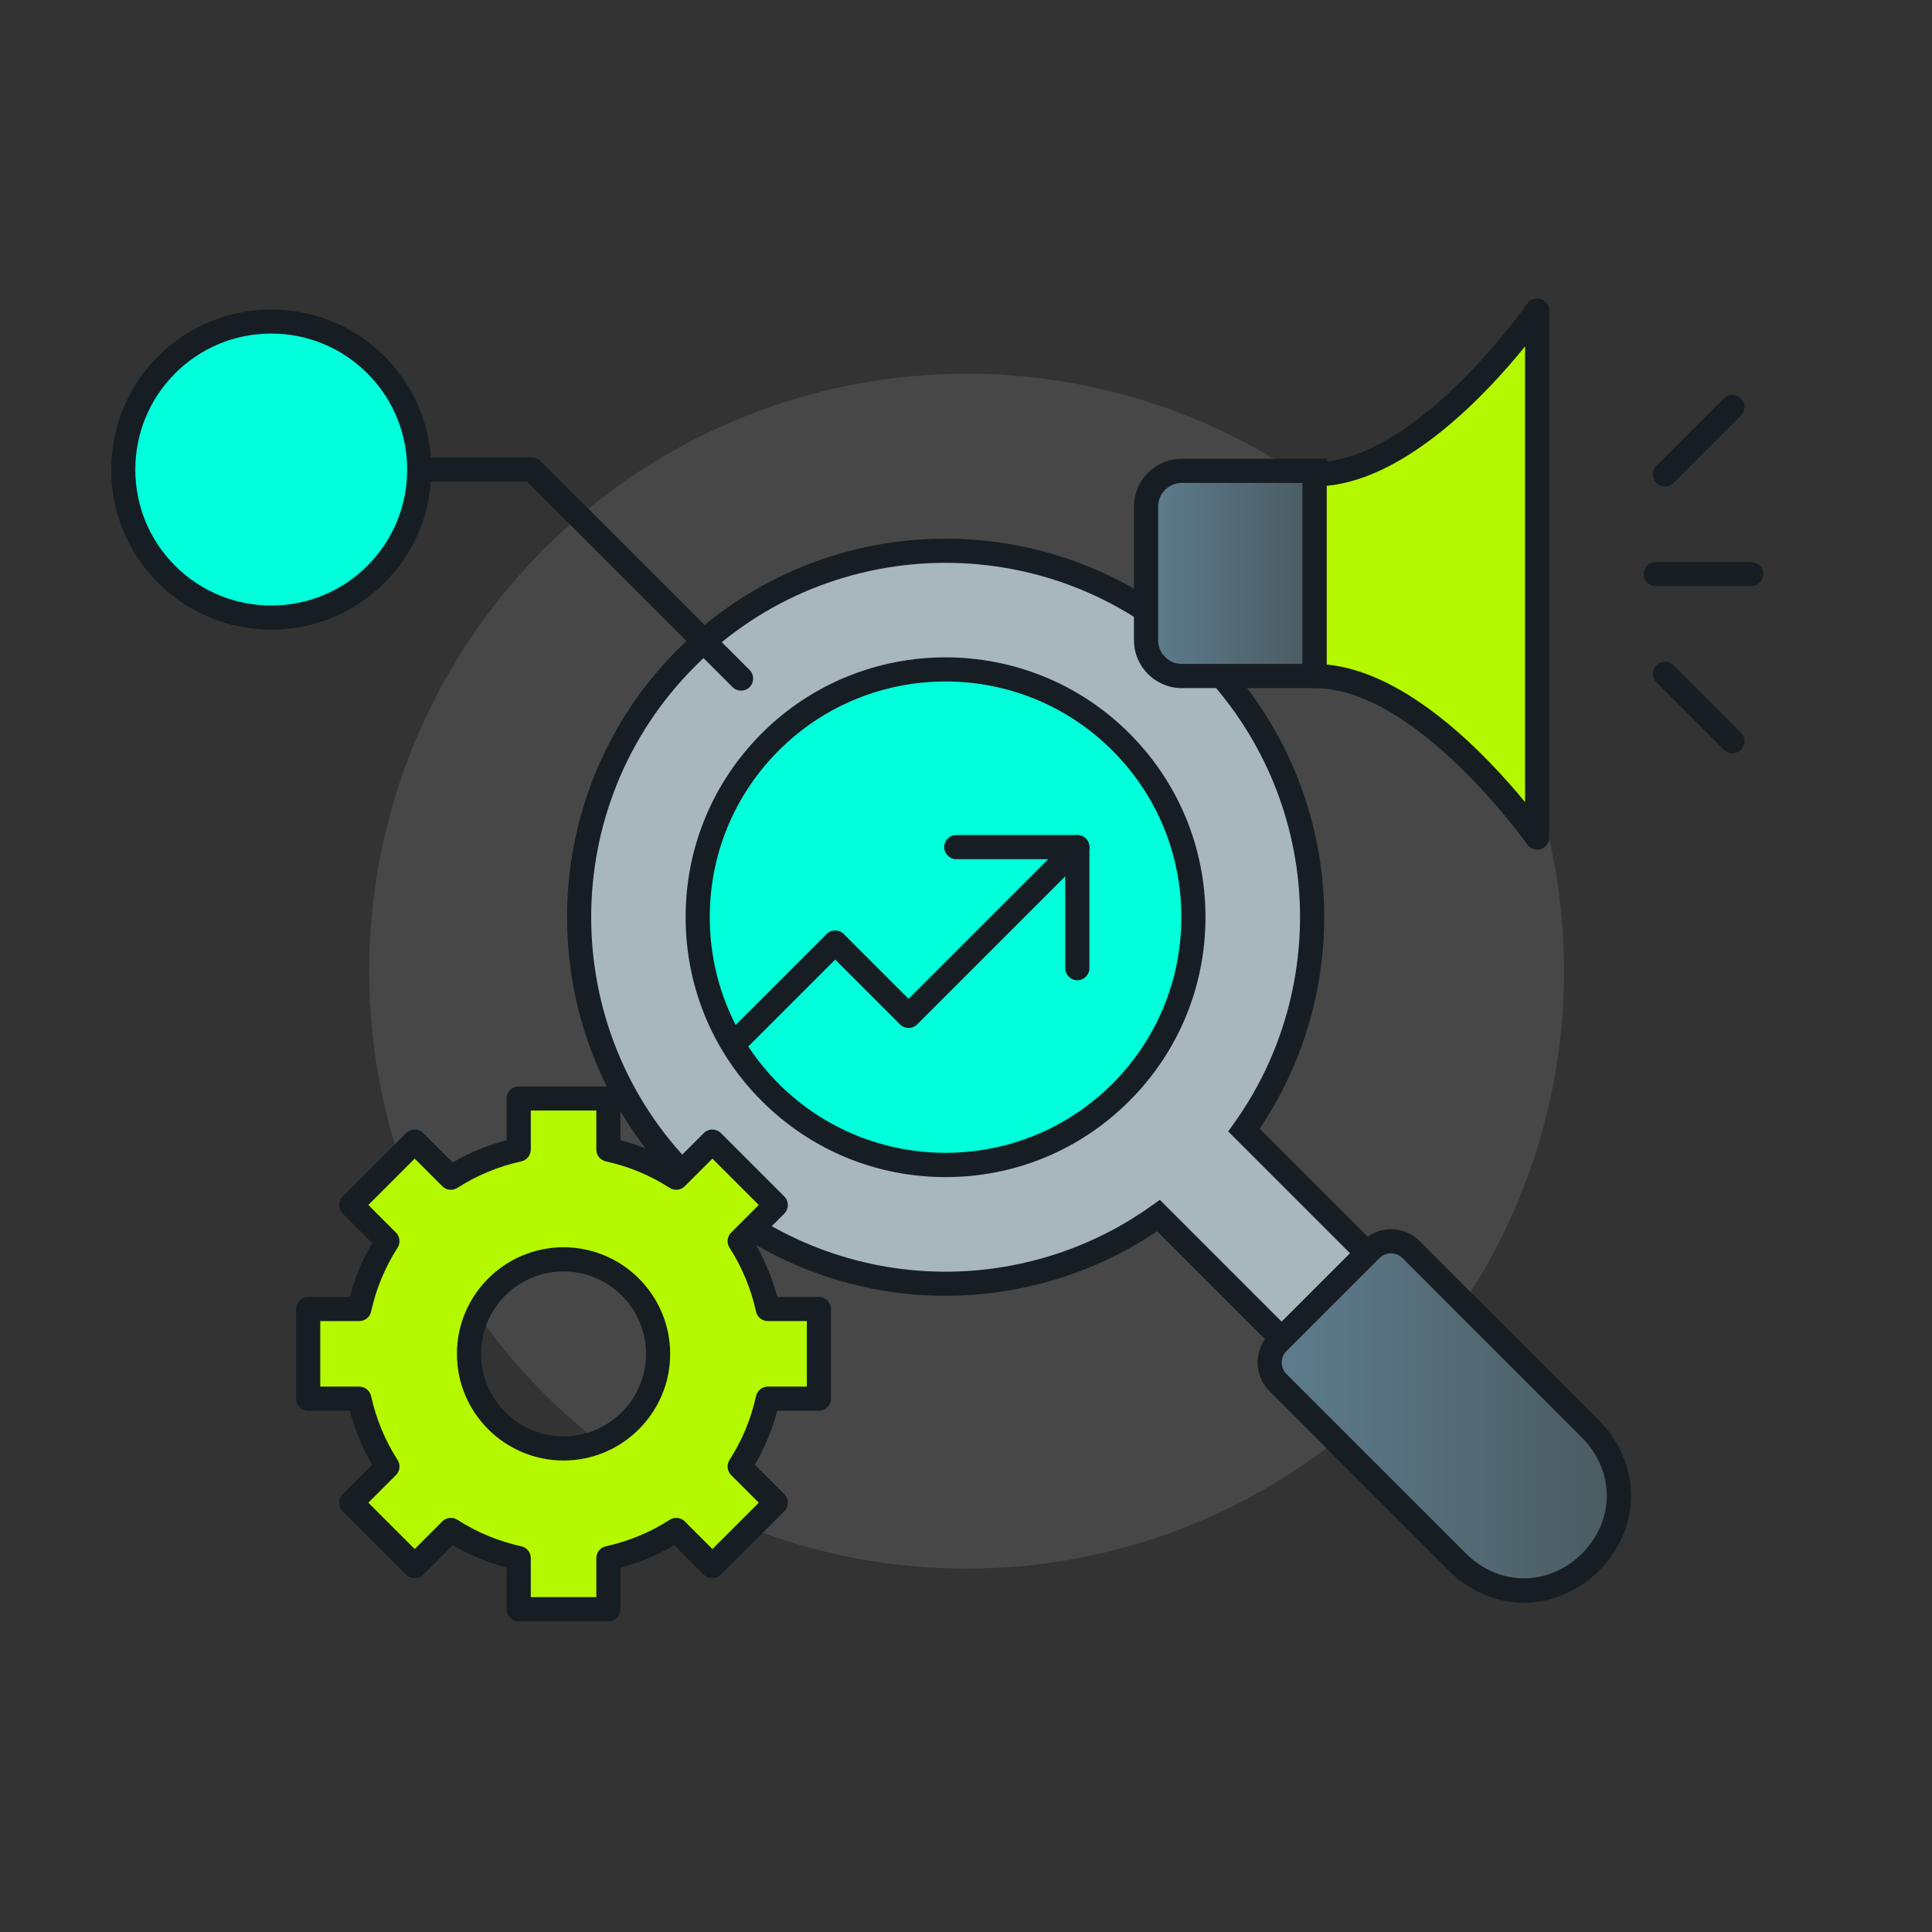
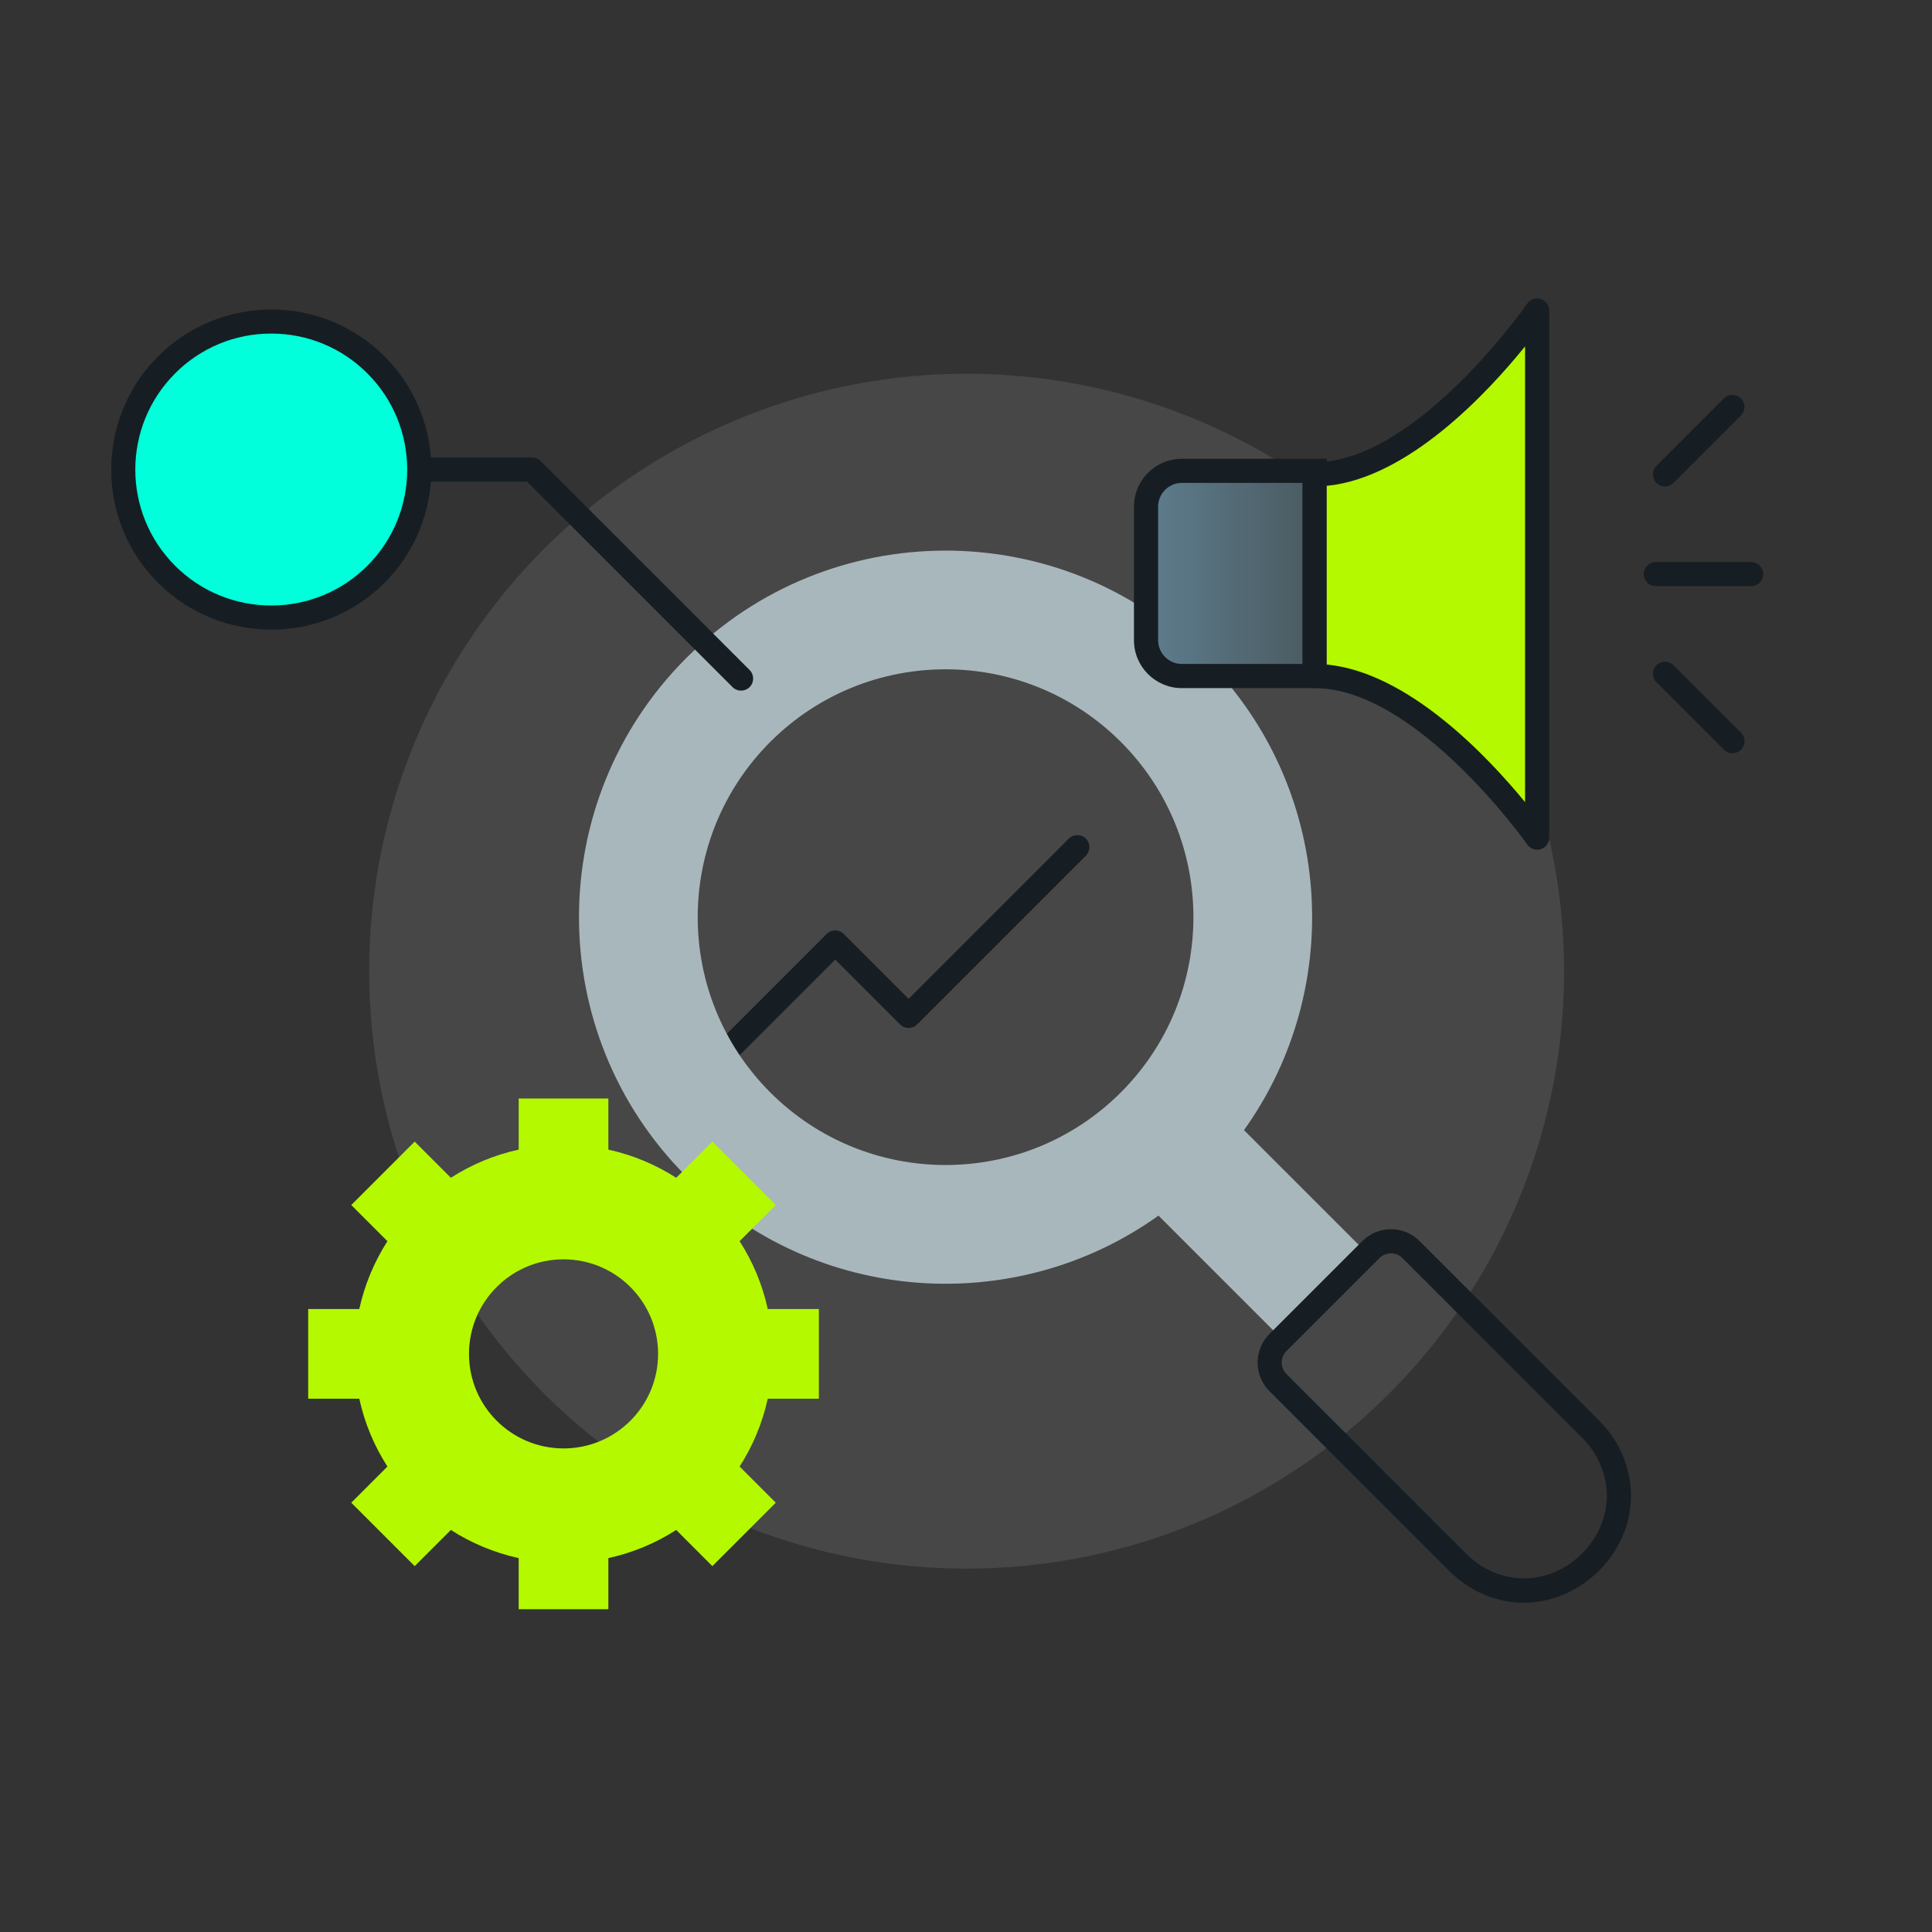
<svg xmlns="http://www.w3.org/2000/svg" xmlns:xlink="http://www.w3.org/1999/xlink" id="Capa_2" version="1.1" viewBox="0 0 640 640">
  <rect x="0" y="0" width="640" height="640" fill="#333333" stroke="none" />
  <defs>
    <style>
      .st0 {
        fill: #fff;
        opacity: .1;
      }

      .st1 {
        fill: #a8b7bb;
      }

      .st2 {
        fill: #00ffda;
      }

      .st3 {
        fill: #b4f900;
      }

      .st4 {
        fill: url(#Degradado_sin_nombre_7);
      }

      .st5 {
        fill: url(#Degradado_sin_nombre_71);
      }

      .st6 {
        fill: #161e23;
      }
    </style>
    <linearGradient id="Degradado_sin_nombre_7" data-name="Degradado sin nombre 7" x1="420.59" y1="469.03" x2="536.28" y2="469.03" gradientUnits="userSpaceOnUse">
      <stop offset="0" stop-color="#5e7d8e" />
      <stop offset="1" stop-color="#4a5a60" />
    </linearGradient>
    <linearGradient id="Degradado_sin_nombre_71" data-name="Degradado sin nombre 7" x1="379.63" y1="189.96" x2="435.5" y2="189.96" xlink:href="#Degradado_sin_nombre_7" />
  </defs>
  <circle class="st0" cx="320.21" cy="321.72" r="197.91" />
  <g>
    <g>
-       <circle class="st2" cx="313.23" cy="303.82" r="105.81" transform="translate(-123.09 310.48) rotate(-45)" />
      <path class="st6" d="M313.23,413.63c-29.33,0-56.91-11.42-77.65-32.16-20.74-20.74-32.16-48.31-32.16-77.65s11.42-56.91,32.16-77.65h0s0,0,0,0c20.74-20.74,48.31-32.16,77.65-32.16s56.91,11.42,77.65,32.16c42.81,42.81,42.81,112.48,0,155.29-20.74,20.74-48.31,32.16-77.65,32.16ZM313.23,202.02c-27.19,0-52.76,10.59-71.99,29.82h0c-19.23,19.23-29.82,44.79-29.82,71.99s10.59,52.76,29.82,71.99c19.23,19.23,44.79,29.82,71.99,29.82s52.76-10.59,71.99-29.82c39.69-39.69,39.69-104.28,0-143.98-19.23-19.23-44.79-29.82-71.99-29.82ZM238.41,229.01h0,0Z" />
    </g>
    <g>
      <path class="st6" d="M229.35,363.54c-1.02,0-2.05-.39-2.83-1.17-1.56-1.56-1.56-4.09,0-5.66l47.32-47.32c1.56-1.56,4.1-1.56,5.66,0l21.48,21.48,29.41-29.41s.03-.03.04-.04l23.62-23.62c1.56-1.56,4.09-1.56,5.66,0,1.56,1.56,1.56,4.09,0,5.66l-55.9,55.9c-.75.75-1.77,1.17-2.83,1.17s-2.08-.42-2.83-1.17l-21.48-21.48-44.49,44.49c-.78.78-1.81,1.17-2.83,1.17Z" />
-       <path class="st6" d="M356.88,324.72c-2.21,0-4-1.79-4-4v-36.1h-36.1c-2.21,0-4-1.79-4-4s1.79-4,4-4h40.1c2.21,0,4,1.79,4,4v40.1c0,2.21-1.79,4-4,4Z" />
    </g>
    <g>
      <g>
        <path class="st1" d="M452.89,415.17l-40.8-40.8c33.93-47.44,29.61-113.81-12.99-156.41-47.42-47.42-124.31-47.42-171.74,0-47.42,47.42-47.42,124.31,0,171.74,42.6,42.6,108.97,46.92,156.41,12.99l40.8,40.8,28.32-28.32ZM255.17,361.88c-32.06-32.06-32.06-84.05,0-116.12,32.06-32.06,84.05-32.06,116.12,0,32.06,32.06,32.06,84.05,0,116.12-32.06,32.06-84.05,32.06-116.12,0Z" />
-         <path class="st6" d="M424.57,449.14l-41.27-41.27c-23.35,15.75-51.58,23.2-79.86,21-29.75-2.31-57.78-15.22-78.91-36.35-48.91-48.91-48.91-128.49,0-177.39,48.91-48.91,128.49-48.91,177.39,0,21.13,21.13,34.04,49.15,36.36,78.91,2.2,28.29-5.25,56.51-21,79.86l41.27,41.27-33.98,33.98ZM384.2,397.46l40.37,40.37,22.66-22.66-40.37-40.37,1.97-2.76c15.99-22.35,23.61-49.83,21.47-77.38-2.17-27.85-14.25-54.09-34.04-73.87-45.79-45.79-120.29-45.79-166.08,0-45.79,45.79-45.79,120.29,0,166.08,19.78,19.78,46.02,31.87,73.87,34.04,27.55,2.14,55.03-5.48,77.38-21.47l2.76-1.97ZM313.23,389.93c-23,0-44.62-8.96-60.89-25.22-16.26-16.26-25.22-37.89-25.22-60.89s8.96-44.62,25.22-60.89c33.57-33.57,88.2-33.57,121.77,0,16.26,16.26,25.22,37.89,25.22,60.89s-8.96,44.62-25.22,60.89c-16.26,16.26-37.89,25.22-60.89,25.22ZM313.23,225.75c-20,0-40,7.61-55.23,22.84-14.75,14.75-22.88,34.37-22.88,55.23s8.12,40.48,22.88,55.23c30.45,30.45,80,30.45,110.46,0,14.75-14.75,22.88-34.37,22.88-55.23s-8.12-40.48-22.88-55.23c-15.23-15.23-35.23-22.84-55.23-22.84Z" />
      </g>
      <g>
-         <path class="st4" d="M423.34,444.72c-3.67,3.67-3.67,9.61,0,13.28l59.46,59.46c12.17,12.17,31.17,12.9,44.07,0,12.9-12.9,12.17-31.9,0-44.07l-59.46-59.46c-3.67-3.67-9.61-3.67-13.28,0l-30.79,30.79Z" />
        <path class="st6" d="M504.84,530.93c-8.89,0-17.78-3.54-24.86-10.63l-59.46-59.46c-2.53-2.53-3.92-5.89-3.92-9.47s1.39-6.94,3.92-9.47l30.79-30.79c5.22-5.22,13.72-5.22,18.94,0l59.46,59.46c6.71,6.71,10.47,15.43,10.57,24.54.11,9.31-3.65,18.26-10.57,25.18s-15.97,10.63-24.86,10.63ZM460.77,415.18c-1.38,0-2.76.53-3.81,1.58l-30.79,30.79c-1.02,1.02-1.58,2.37-1.58,3.81s.56,2.79,1.58,3.81l59.46,59.46c10.95,10.95,27.47,10.95,38.41,0,5.39-5.39,8.31-12.29,8.23-19.43-.08-7.01-3-13.75-8.23-18.98l-59.46-59.46c-1.05-1.05-2.43-1.58-3.81-1.58Z" />
      </g>
    </g>
  </g>
  <g>
    <g>
      <path class="st5" d="M391.5,155.97h44v67.98h-44c-6.55,0-11.86-5.32-11.86-11.86v-44.25c0-6.55,5.32-11.86,11.86-11.86Z" />
      <path class="st6" d="M439.5,227.95h-48c-8.75,0-15.86-7.12-15.86-15.86v-44.25c0-8.75,7.12-15.86,15.86-15.86h48v75.98ZM391.5,159.97c-4.33,0-7.86,3.53-7.86,7.86v44.25c0,4.34,3.53,7.86,7.86,7.86h40v-59.98h-40Z" />
    </g>
    <g>
      <path class="st3" d="M435.5,157.14v66.81c36.16,0,73.7,53.52,73.7,53.52V102.86s-37.54,54.28-73.7,54.28Z" />
      <path class="st6" d="M509.2,281.47c-1.28,0-2.51-.62-3.27-1.7-.36-.52-36.77-51.82-70.42-51.82-2.21,0-4-1.79-4-4v-66.81c0-2.21,1.79-4,4-4,33.63,0,70.04-52.03,70.41-52.55,1-1.44,2.81-2.06,4.48-1.54,1.67.52,2.81,2.07,2.81,3.82v174.61c0,1.74-1.13,3.29-2.79,3.81-.4.13-.8.19-1.21.19ZM439.5,220.14c27.05,2.59,53.34,30.5,65.7,45.58V114.74c-12.36,15.29-38.64,43.58-65.7,46.2v59.2Z" />
    </g>
    <g>
      <path class="st6" d="M580.09,194.17h-31.58c-2.21,0-4-1.79-4-4s1.79-4,4-4h31.58c2.21,0,4,1.79,4,4s-1.79,4-4,4Z" />
      <g>
        <path class="st6" d="M551.55,161.14c-1.02,0-2.05-.39-2.83-1.17-1.56-1.56-1.56-4.09,0-5.66l22.33-22.33c1.56-1.56,4.09-1.56,5.66,0,1.56,1.56,1.56,4.09,0,5.66l-22.33,22.33c-.78.78-1.8,1.17-2.83,1.17Z" />
        <path class="st6" d="M573.89,249.52c-1.02,0-2.05-.39-2.83-1.17l-22.33-22.33c-1.56-1.56-1.56-4.09,0-5.66,1.56-1.56,4.09-1.56,5.66,0l22.33,22.33c1.56,1.56,1.56,4.09,0,5.66-.78.78-1.8,1.17-2.83,1.17Z" />
      </g>
    </g>
  </g>
  <g>
    <path class="st3" d="M271.26,463.34v-29.71h-16.93c-1.77-8.12-4.97-15.7-9.32-22.47l11.98-11.98-21.01-21.01-11.98,11.98c-6.78-4.35-14.36-7.54-22.47-9.32v-16.93h-29.71v16.93c-8.12,1.77-15.7,4.97-22.47,9.32l-11.98-11.98-21.01,21.01,11.98,11.98c-4.35,6.78-7.54,14.36-9.32,22.47h-16.93v29.71h16.93c1.77,8.12,4.97,15.7,9.32,22.47l-11.98,11.98,21.01,21.01,11.98-11.98c6.78,4.35,14.36,7.54,22.47,9.32v16.93h29.71v-16.93c8.12-1.77,15.7-4.97,22.47-9.32l11.98,11.98,21.01-21.01-11.98-11.98c4.35-6.78,7.54-14.36,9.32-22.47h16.93ZM186.68,479.81c-17.3,0-31.32-14.02-31.32-31.32s14.02-31.32,31.32-31.32,31.32,14.02,31.32,31.32-14.02,31.32-31.32,31.32Z" />
-     <path class="st6" d="M201.53,537.07h-29.71c-2.21,0-4-1.79-4-4v-13.78c-6.26-1.66-12.25-4.15-17.87-7.41l-9.75,9.75c-1.56,1.56-4.09,1.56-5.66,0l-21.01-21.01c-1.56-1.56-1.56-4.09,0-5.66l9.75-9.75c-3.27-5.62-5.75-11.61-7.41-17.87h-13.78c-2.21,0-4-1.79-4-4v-29.71c0-2.21,1.79-4,4-4h13.78c1.66-6.26,4.15-12.25,7.41-17.87l-9.75-9.75c-1.56-1.56-1.56-4.09,0-5.66l21.01-21.01c.75-.75,1.77-1.17,2.83-1.17s2.08.42,2.83,1.17l9.75,9.75c5.62-3.27,11.61-5.75,17.87-7.41v-13.78c0-2.21,1.79-4,4-4h29.71c2.21,0,4,1.79,4,4v13.78c6.26,1.66,12.25,4.15,17.87,7.41l9.75-9.75c.75-.75,1.77-1.17,2.83-1.17s2.08.42,2.83,1.17l21.01,21.01c1.56,1.56,1.56,4.09,0,5.66l-9.75,9.75c3.27,5.62,5.75,11.61,7.41,17.87h13.78c2.21,0,4,1.79,4,4v29.71c0,2.21-1.79,4-4,4h-13.78c-1.66,6.26-4.15,12.25-7.41,17.87l9.75,9.75c1.56,1.56,1.56,4.09,0,5.66l-21.01,21.01c-1.56,1.56-4.09,1.56-5.66,0l-9.75-9.75c-5.62,3.27-11.61,5.75-17.87,7.41v13.78c0,2.21-1.79,4-4,4ZM175.83,529.07h21.71v-12.93c0-1.88,1.31-3.51,3.15-3.91,7.53-1.65,14.65-4.6,21.17-8.78,1.58-1.01,3.66-.79,4.99.54l9.15,9.15,15.35-15.35-9.15-9.15c-1.33-1.33-1.55-3.41-.54-4.99,4.18-6.52,7.13-13.64,8.78-21.17.4-1.84,2.03-3.15,3.91-3.15h12.93v-21.71h-12.93c-1.88,0-3.51-1.31-3.91-3.15-1.65-7.53-4.6-14.65-8.78-21.17-1.01-1.58-.79-3.66.54-4.99l9.15-9.15-15.35-15.35-9.15,9.15c-1.33,1.33-3.4,1.55-4.99.54-6.52-4.18-13.64-7.13-21.17-8.78-1.84-.4-3.15-2.03-3.15-3.91v-12.93h-21.71v12.93c0,1.88-1.31,3.51-3.15,3.91-7.53,1.65-14.65,4.6-21.17,8.78-1.58,1.02-3.66.79-4.99-.54l-9.15-9.15-15.35,15.35,9.15,9.15c1.33,1.33,1.55,3.41.54,4.99-4.18,6.52-7.13,13.64-8.78,21.17-.4,1.84-2.03,3.15-3.91,3.15h-12.93v21.71h12.93c1.88,0,3.51,1.31,3.91,3.15,1.65,7.53,4.6,14.65,8.78,21.17,1.01,1.58.79,3.66-.54,4.99l-9.15,9.15,15.35,15.35,9.15-9.15c1.33-1.33,3.41-1.55,4.99-.54,6.52,4.18,13.64,7.13,21.17,8.78,1.84.4,3.15,2.03,3.15,3.91v12.93ZM186.68,483.81c-19.48,0-35.32-15.85-35.32-35.32s15.85-35.32,35.32-35.32,35.32,15.85,35.32,35.32-15.85,35.32-35.32,35.32ZM186.68,421.17c-15.07,0-27.32,12.26-27.32,27.32s12.26,27.32,27.32,27.32,27.32-12.26,27.32-27.32-12.26-27.32-27.32-27.32Z" />
  </g>
  <g>
    <g>
      <circle class="st2" cx="89.86" cy="155.55" r="49.05" />
      <path class="st6" d="M89.86,208.58c-13.59,0-27.17-5.17-37.51-15.51-20.68-20.68-20.68-54.34,0-75.03h0c20.68-20.68,54.34-20.68,75.03,0,20.68,20.69,20.68,54.34,0,75.03-10.34,10.34-23.93,15.51-37.51,15.51ZM58,123.7c-17.57,17.57-17.57,46.15,0,63.71,17.56,17.57,46.15,17.57,63.71,0,17.57-17.57,17.57-46.15,0-63.71-8.51-8.51-19.82-13.2-31.86-13.2s-23.35,4.69-31.86,13.2h0Z" />
    </g>
    <path class="st6" d="M245.49,228.78c-1.02,0-2.05-.39-2.83-1.17l-68.05-68.05h-32.52c-2.21,0-4-1.79-4-4s1.79-4,4-4h34.18c1.06,0,2.08.42,2.83,1.17l69.22,69.22c1.56,1.56,1.56,4.09,0,5.66-.78.78-1.8,1.17-2.83,1.17Z" />
  </g>
</svg>